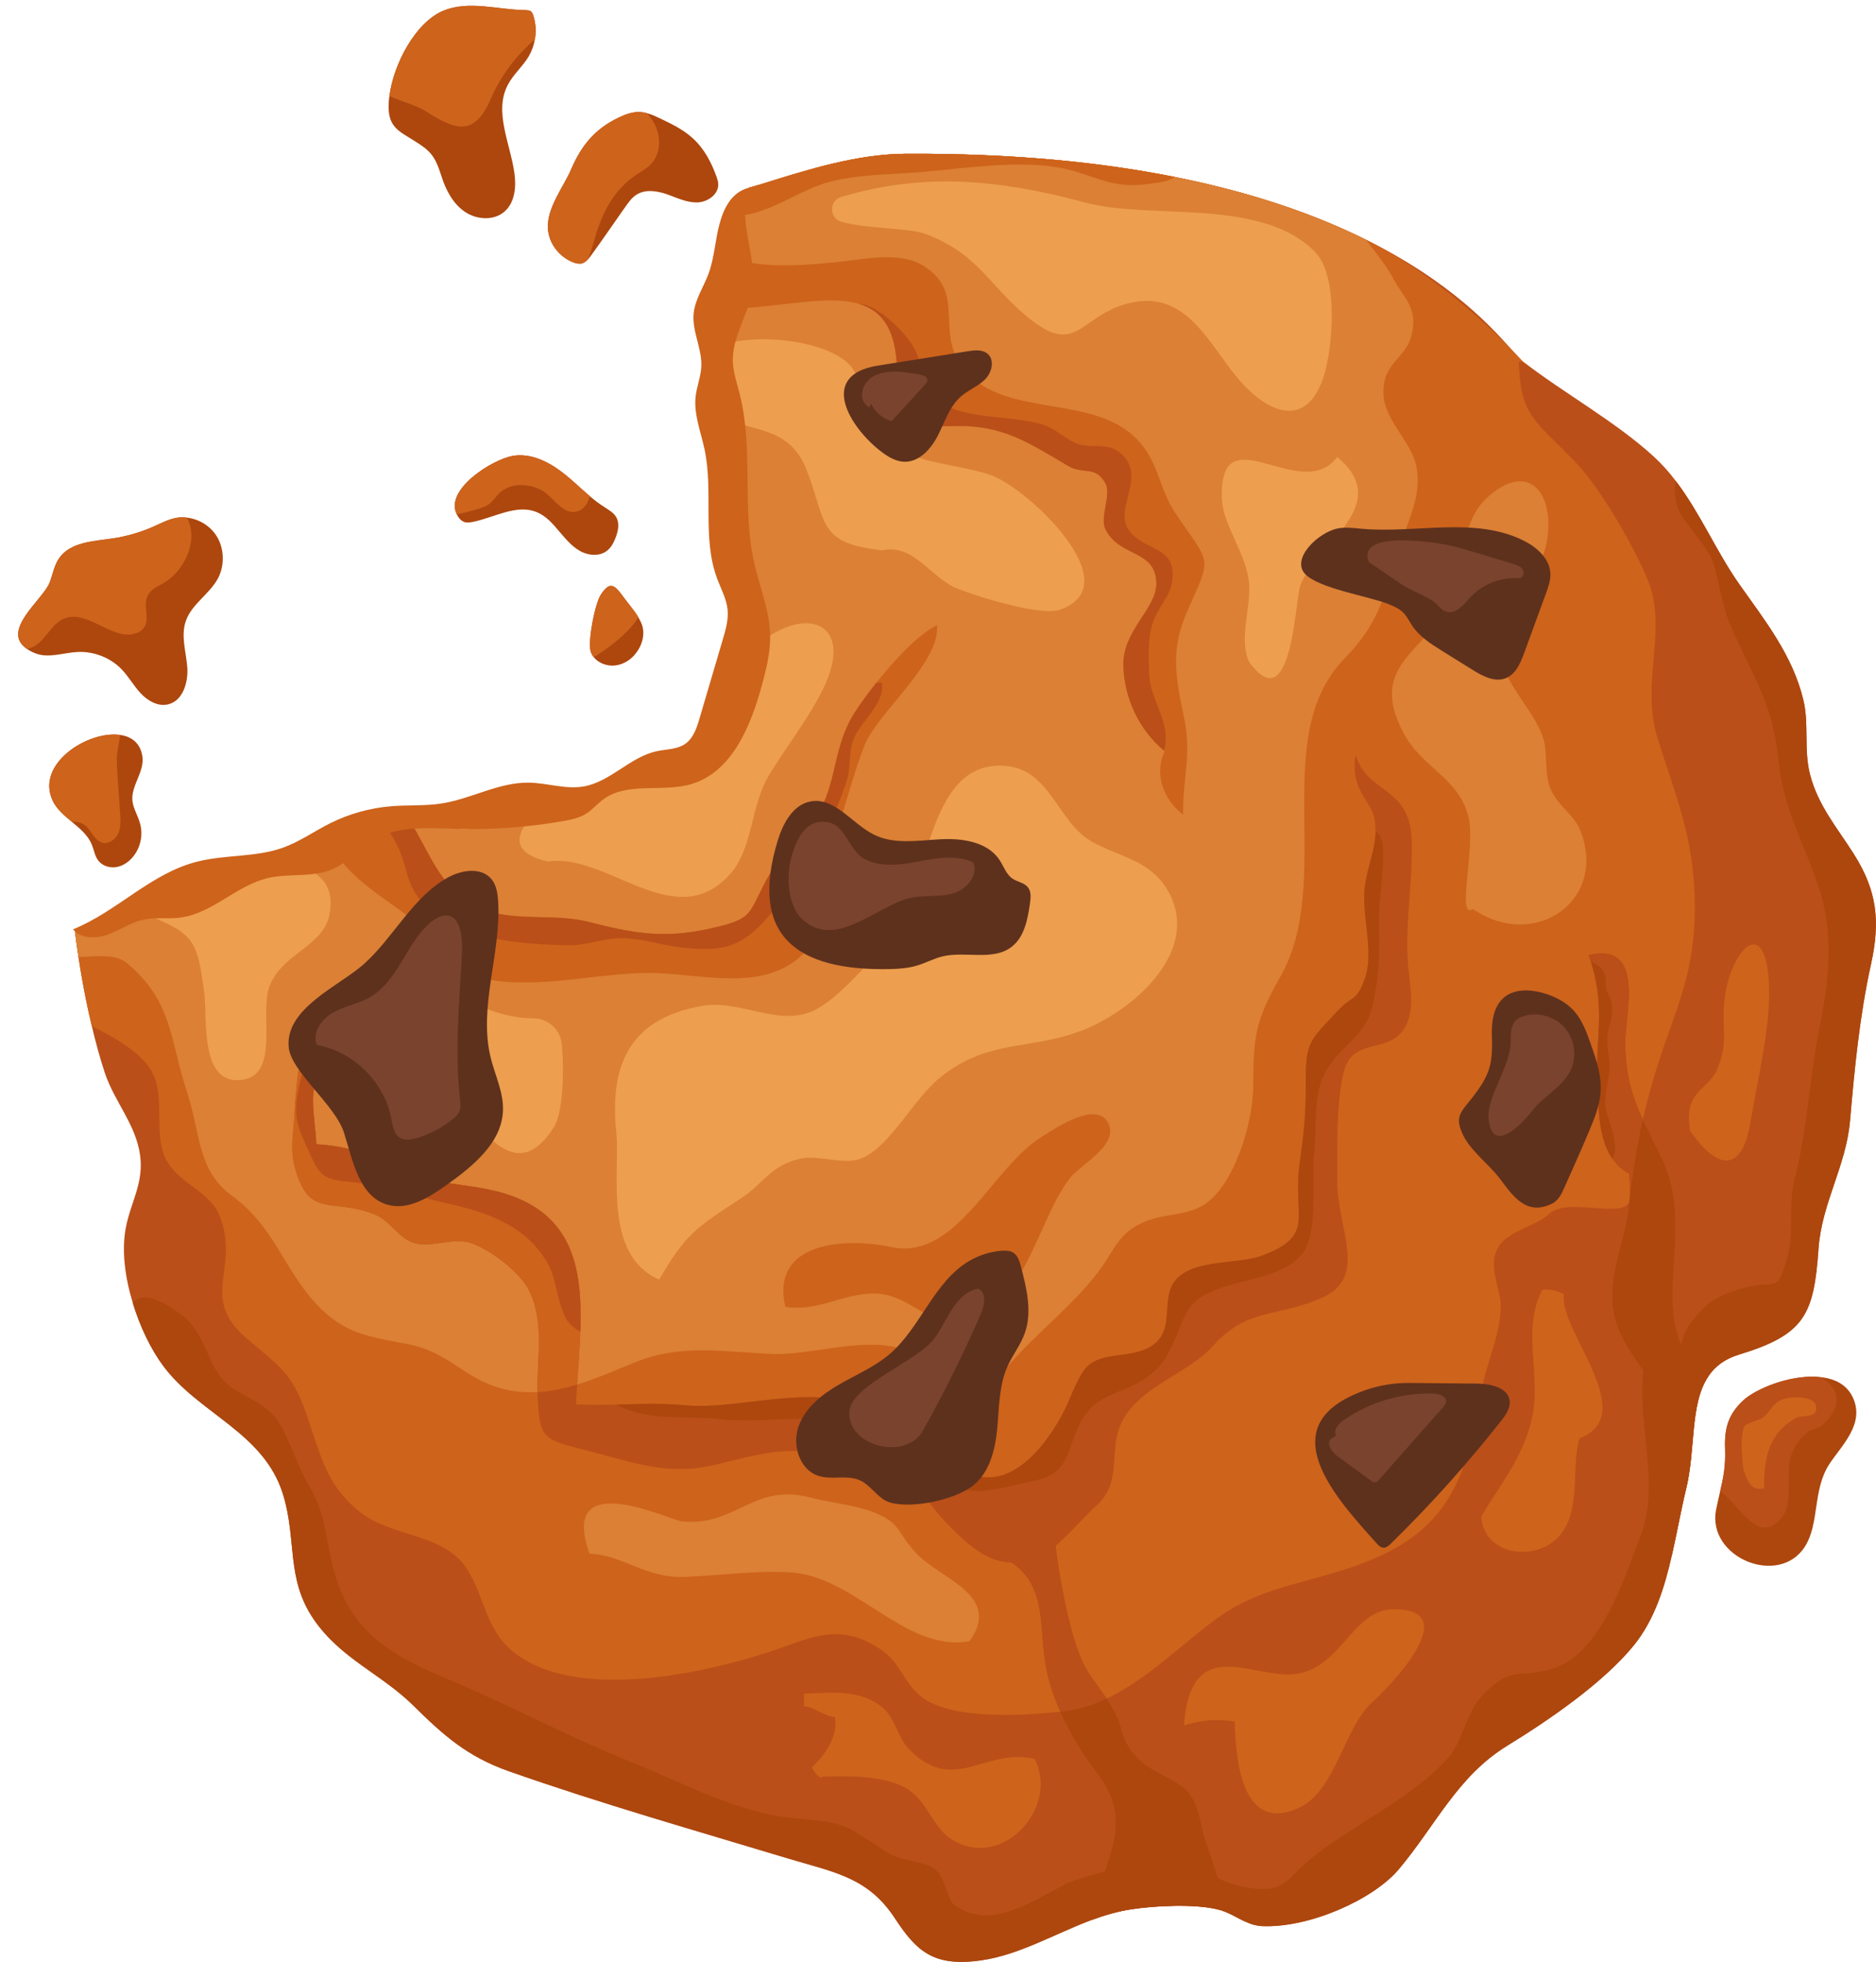
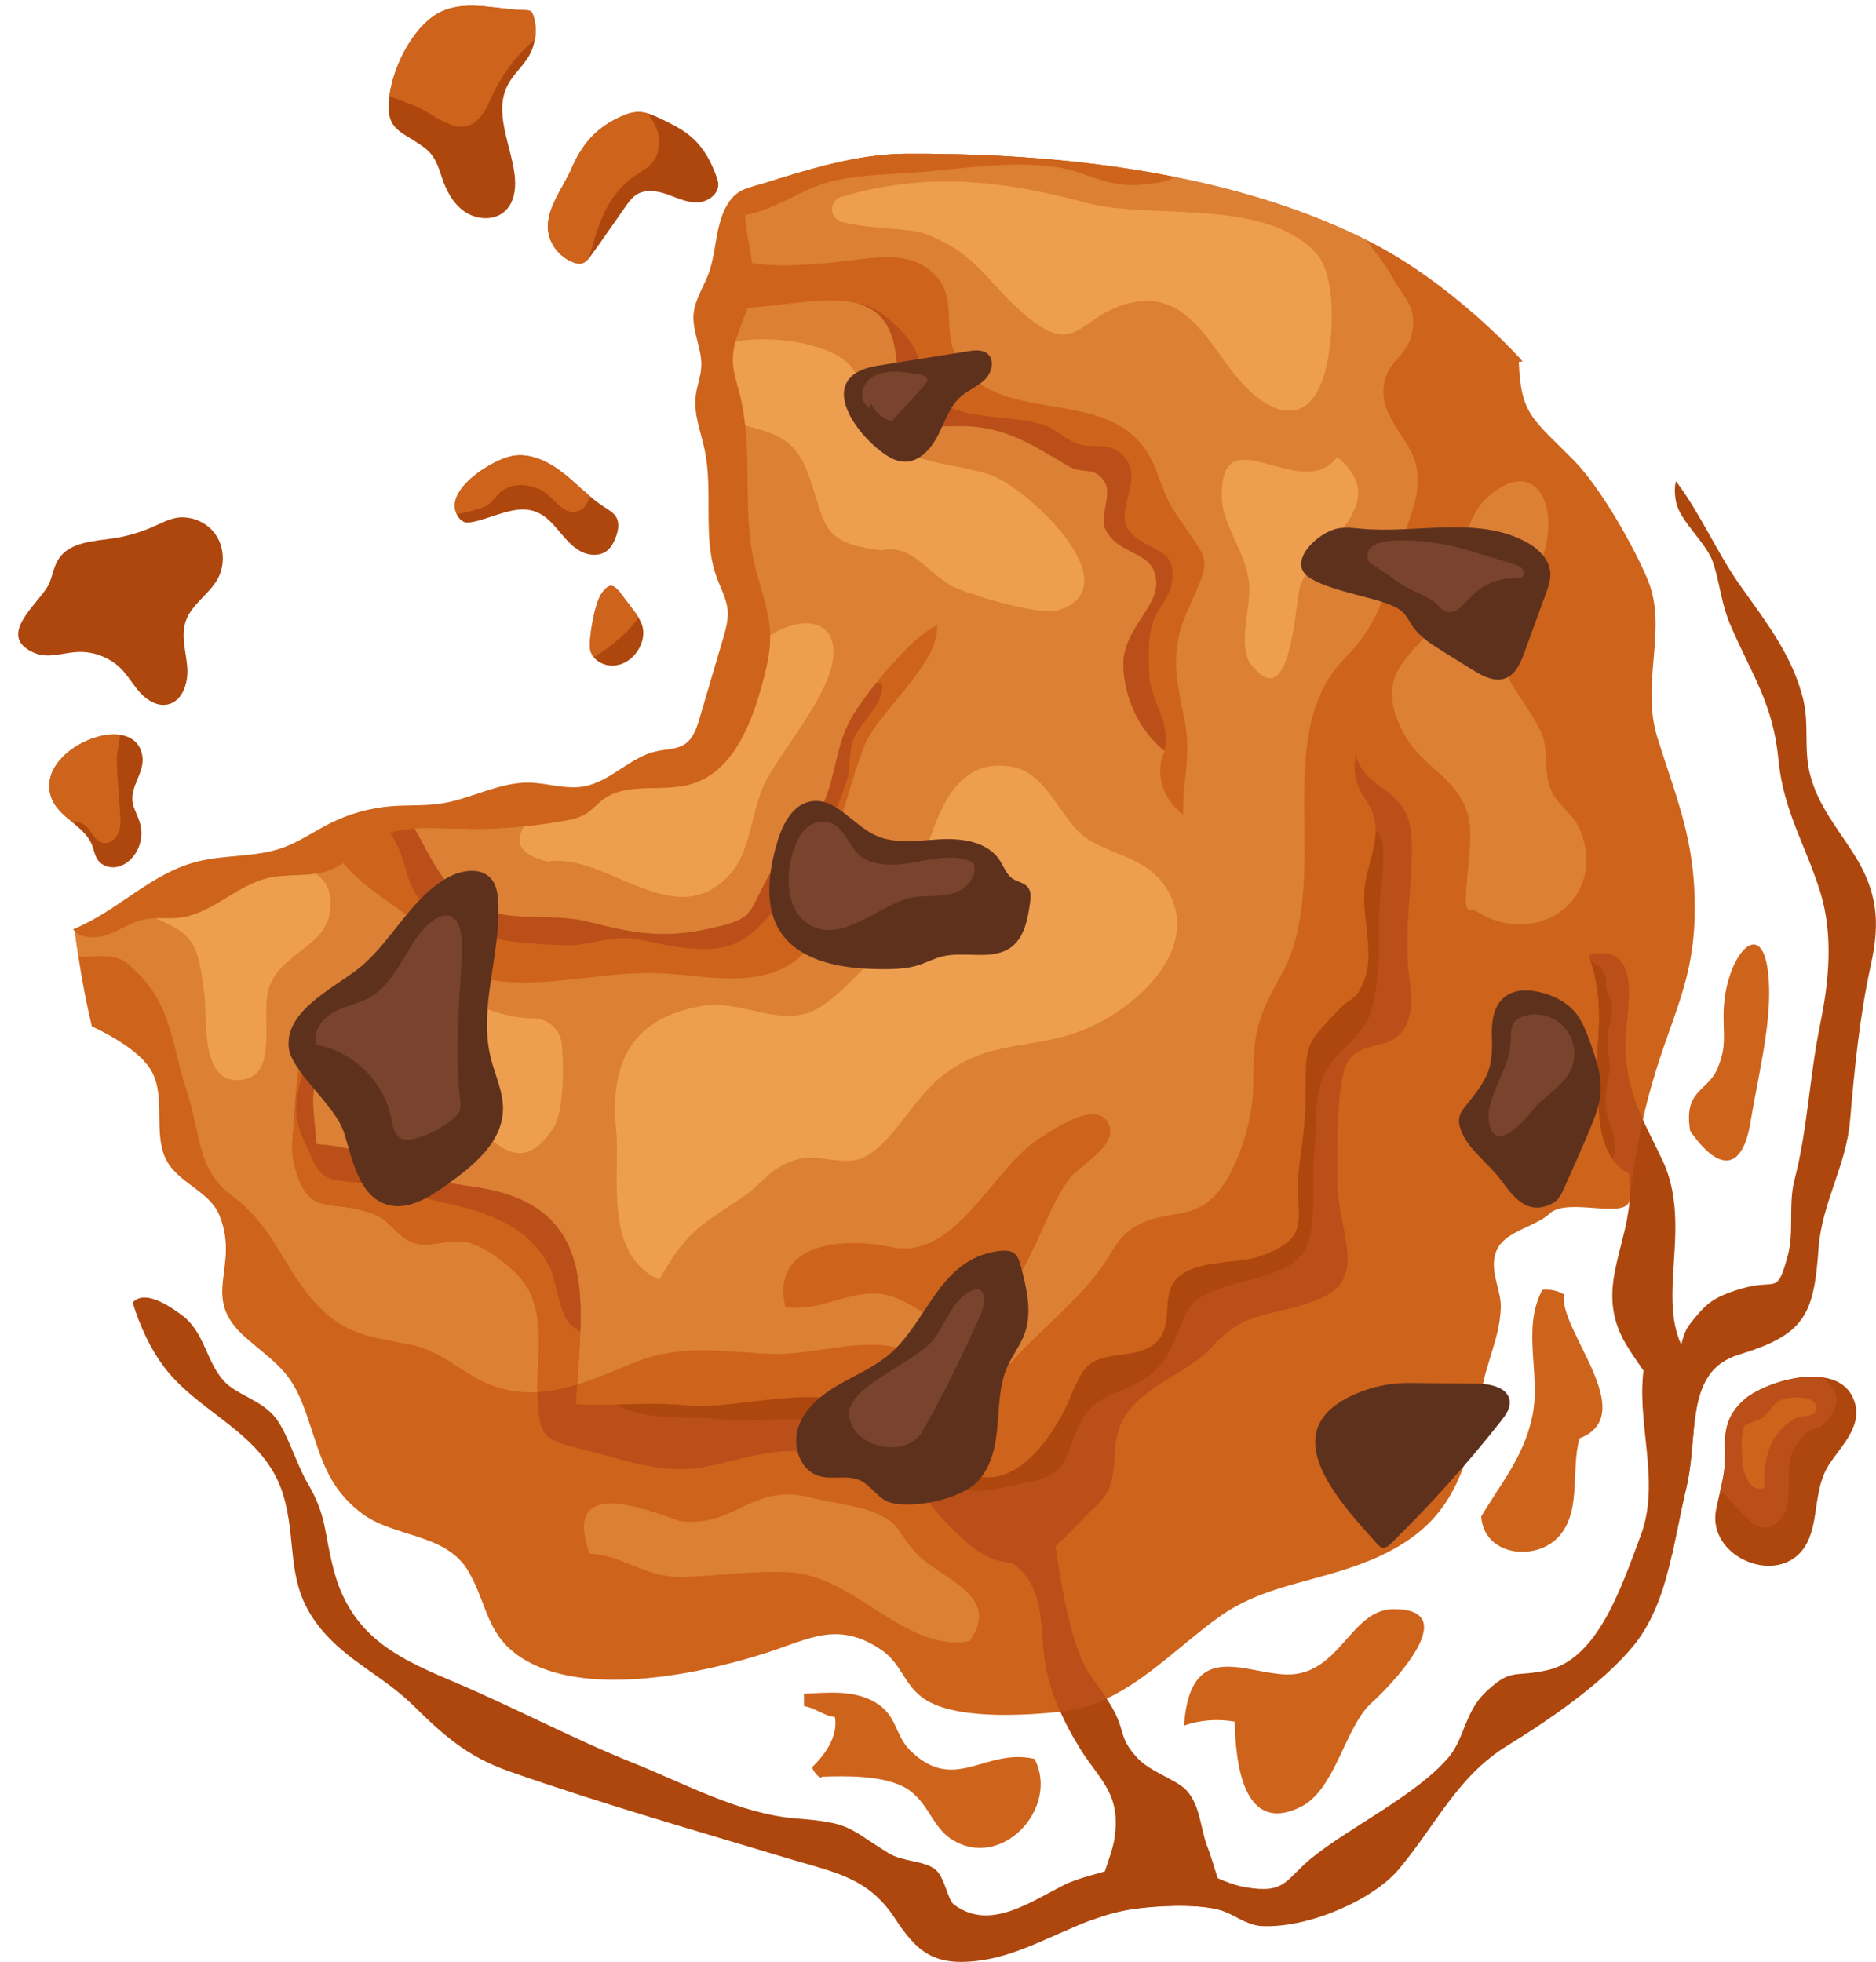
<svg xmlns="http://www.w3.org/2000/svg" height="849.7" preserveAspectRatio="xMidYMid meet" version="1.0" viewBox="-6.7 -2.5 812.7 849.7" width="812.7" zoomAndPan="magnify">
  <defs>
    <clipPath id="a">
-       <path d="M 25 64 L 805.969 64 L 805.969 847.219 L 25 847.219 Z M 25 64" />
-     </clipPath>
+       </clipPath>
    <clipPath id="b">
      <path d="M 50 205 L 805.969 205 L 805.969 847.219 L 50 847.219 Z M 50 205" />
    </clipPath>
  </defs>
  <g>
    <g clip-path="url(#a)" id="change1_1">
      <path d="M 796.352 367.324 C 789.082 355.859 781.047 346.578 777.5 333.223 C 774.605 322.41 777.086 311.297 774.543 300.719 C 769.875 281.219 757.82 266.207 746.711 250.426 C 736.961 236.598 729.867 219.758 719.348 205.926 C 716.449 202.086 713.262 198.48 709.715 195.23 C 693.105 180.039 670.648 167.691 652.922 153.98 C 652.859 153.922 652.742 153.859 652.684 153.801 C 652.27 153.508 651.781 153.047 651.207 152.441 C 650.602 151.805 649.848 150.906 649.02 149.961 C 633.062 131.875 574.32 63.086 385.68 64.09 C 364.699 64.207 343.422 70.887 323.449 77.152 C 321.527 77.742 319.523 78.293 317.492 78.867 C 276.379 176.02 368.457 318.145 264.387 337.66 C 188.484 358.359 127.113 352.82 50.484 392.859 C 42.715 396.918 34.238 399.535 25.754 400.91 C 27.406 414.285 29.879 428.605 33.098 442.023 C 34.754 448.996 36.586 455.734 38.652 462 C 42.789 474.586 52.07 484.336 53.961 497.637 C 55.73 509.926 49.824 518.262 47.754 529.488 C 45.98 539.004 47.398 550.586 50.77 561.637 C 53.902 572.039 58.688 581.969 64.125 589.238 C 79.668 609.98 107.621 617.898 115.895 644.672 C 121.98 664.352 117.074 681.254 129.309 698.984 C 141.012 715.945 158.211 722.266 172.391 736.215 C 185.336 748.98 195.617 758.258 213.762 764.641 C 253.77 778.707 294.727 790.348 335.266 802.582 C 355.066 808.492 369.367 810.68 380.949 828.289 C 390.285 842.531 397.676 849.508 418.301 846.551 C 434.73 844.246 449.977 835.145 466.051 829.117 C 471.785 826.988 477.637 825.273 483.664 824.391 C 493.828 822.852 510.672 822.027 520.719 824.449 C 525.387 825.512 529.109 828.172 533.188 829.945 C 535.316 830.949 537.562 831.598 540.102 831.719 C 560.312 832.605 587.973 820.371 599.141 807.25 C 615.336 788.043 624.555 766.945 646.242 753.59 C 663.973 742.715 687.906 726.406 701.203 709.977 C 710.07 698.984 714.441 684.977 717.633 670.793 C 719.82 661.16 721.535 651.41 723.719 642.426 C 727.977 625.109 725.258 605.547 733.41 593.551 C 736.25 589.355 740.445 586.047 746.77 584.156 C 775.254 575.469 779.094 566.84 781.105 538.234 C 782.523 518.496 793.043 502.598 794.758 482.859 C 796.707 460.285 798.895 437.531 803.797 415.312 C 807.875 396.754 806.637 383.516 796.352 367.324" fill="#ba4f19" />
    </g>
    <g id="change2_1">
      <path d="M 711.367 317.207 C 703.863 293.391 715.918 270.105 707.172 248.773 C 701.203 234.293 686.605 208.645 675.32 197.121 C 657.293 178.801 652.094 177.203 651.266 154.215 C 651.738 154.215 652.328 154.156 652.922 153.98 C 652.859 153.922 623.254 120.234 585.016 101.32 C 544.828 81.348 482.305 63.559 385.68 64.09 C 364.699 64.207 343.422 70.887 323.449 77.152 C 321.527 77.734 319.523 78.293 317.492 78.867 C 276.383 176.02 368.457 318.145 264.387 337.66 C 188.484 358.359 127.113 352.82 50.484 392.859 C 42.715 396.922 34.238 399.535 25.754 400.91 C 26.207 404.559 26.711 408.262 27.305 412.004 C 28.781 421.988 30.734 432.273 33.098 442.023 C 42.316 446.34 54.609 453.488 59.043 461.586 C 65.129 472.695 59.633 488.18 65.129 499.469 C 70.27 509.988 84.039 513.238 88.355 523.875 C 97.574 546.746 79.312 559.039 99.82 576.887 C 113.59 588.824 119.5 591.422 125.762 609.211 C 132.324 627.828 134.273 640.414 149.227 652.355 C 163.645 663.82 186.574 661.102 196.445 678.418 C 204.895 693.25 203.949 707.258 222.035 717.188 C 249.574 732.312 297.387 722.445 325.691 713.227 C 344.074 707.258 356.07 699.633 374.449 711.629 C 383.848 717.773 384.438 726.285 392.652 732.551 C 405.711 742.539 436.645 740.523 452.695 738.875 C 453.402 738.801 454.059 738.711 454.703 738.637 C 461.043 737.934 466.996 735.859 472.672 733.199 C 490.754 724.691 505.941 708.793 521.605 697.684 C 538.566 685.625 557.301 683.379 576.922 676.938 C 618.348 663.348 628.039 642.309 634.953 600.879 C 637.199 587.051 643.051 576.945 643.465 563.707 C 643.699 555.609 637.316 546.156 642.461 537.527 C 646.598 530.613 659.008 528.426 664.621 523.105 C 672.305 515.777 698.145 526.031 699.254 517.215 C 700.961 503.637 702.801 492.258 704.984 482.508 C 714.324 440.781 727.383 427.426 727.504 390.965 C 727.562 361.355 719.762 343.859 711.367 317.207" fill="#ce631b" />
    </g>
    <g id="change3_2">
      <path d="M 533.188 829.945 C 529.109 828.172 525.387 825.512 520.719 824.449 C 510.672 822.027 493.828 822.852 483.664 824.391 C 477.637 825.277 471.785 826.988 466.051 829.117 C 468.062 816.59 474.855 801.578 476.039 794.133 C 479.113 774.57 470.012 768.836 461.504 755.363 C 454.352 744.016 447.613 729.715 445.84 715.707 C 443.652 698.273 446.137 681.727 428.109 672.094 C 427.875 669.609 428.109 667.188 428.109 664.766 C 435.973 662.164 442.117 658.027 449.562 656.668 C 450.508 672.328 455.711 702.707 461.973 716.652 C 465.637 724.867 471.371 729.832 476.039 738.816 C 480.887 748.211 478.109 750.281 486.086 758.969 C 491.879 765.172 503.637 768.426 507.773 773.445 C 513.449 780.301 513.391 789.758 516.285 797.145 C 519.477 805.184 520.895 814.344 525.801 821.848 C 527.988 825.219 530.527 827.816 533.188 829.945" fill="#ad470e" />
    </g>
    <g id="change1_2">
      <path d="M 472.672 733.199 C 466.996 735.859 461.043 737.934 454.703 738.637 C 454.059 738.711 453.402 738.816 452.695 738.875 C 449.387 731.43 446.844 723.508 445.84 715.707 C 443.652 698.273 446.137 681.727 428.109 672.094 C 427.875 669.609 428.109 667.188 428.109 664.766 C 435.973 662.164 442.117 658.027 449.562 656.668 C 450.508 672.328 455.711 702.707 461.973 716.652 C 464.812 722.977 468.828 727.41 472.672 733.199" fill="#ba4f19" />
    </g>
    <g id="change4_1">
      <path d="M 509.547 217.156 C 487.504 231.516 450.629 231.812 434.199 207.227 C 421.965 189.023 433.133 164.262 417.238 145.766 C 401.93 127.918 374.035 128.328 353.824 117.16 C 341.887 110.539 328.707 108.059 317.066 101.559 C 314.852 100.336 313.023 98.867 311.352 97.301 C 308.602 108.129 307.066 119.328 306.461 130.738 C 314.688 131.953 322.906 133.324 331.07 135.188 C 332.195 135.48 333.078 136.309 333.492 137.312 C 341.59 156.164 363.812 145.941 379.648 150.785 C 395.371 155.574 406.598 172.949 414.223 187.133 C 430.355 217.273 444.129 250.723 487.09 243.926 C 502.754 241.445 513.98 231.871 514.867 220.348 C 515.102 217.512 511.973 215.617 509.547 217.156" fill="#963708" />
    </g>
    <g id="change4_2">
      <path d="M 291.945 326.906 C 292.512 333.035 293.102 339.051 292.957 344.949 C 292.402 367.34 277.23 368.762 270.715 388.719 C 264.008 409.273 272.754 436.18 257.574 451.129 C 239.957 468.473 188.758 505.227 220.527 531.801 C 231.633 518.812 230.328 498.332 239.141 482.73 C 245.113 472.156 256.805 466.859 263.266 456.824 C 270.918 444.945 269.699 430.391 272.688 417.48 C 274.91 407.883 277.746 394.711 284.723 387.551 C 297.574 374.363 310.395 379.195 313.113 357.422 C 314.812 343.832 305.832 335.512 302.918 324.625 C 302.363 322.547 302 320.422 301.707 318.281 C 298.973 321.5 295.68 324.348 291.945 326.906" fill="#963708" />
    </g>
    <g id="change3_3">
      <path d="M 733.41 593.551 C 725.258 605.547 727.977 625.109 723.719 642.426 C 721.535 651.41 719.82 661.16 717.633 670.793 C 714.383 654.363 719.465 634.742 717.277 618.371 C 715.031 601.531 706.168 593.789 697.777 579.84 C 682.055 553.543 702.562 534.277 699.016 505.789 C 684.656 497.93 686.016 478.016 685.246 463.18 C 684.539 447.992 689.293 432.43 681.523 411.176 C 706.344 405.383 697.242 436.469 697.363 449.59 C 697.539 471.102 704.867 481.738 713.496 500 C 729.395 533.742 702.977 572.098 733.41 593.551" fill="#ad470e" />
    </g>
    <g id="change1_3">
      <path d="M 699.254 517.215 C 699.551 513.551 699.488 509.75 699.016 505.789 C 696.062 504.195 693.758 502.066 691.984 499.586 C 691.926 499.469 691.867 499.406 691.746 499.289 C 685.129 489.656 685.84 474.883 685.246 463.18 C 684.656 450.062 688.086 436.703 684.066 419.625 C 683.594 417.734 683.121 415.844 682.41 413.895 C 682.176 413.008 681.879 412.062 681.523 411.176 C 706.344 405.383 697.242 436.469 697.363 449.59 C 697.48 463.418 700.555 472.754 704.984 482.508 C 702.801 492.258 700.848 503.625 699.254 517.215" fill="#ba4f19" />
    </g>
    <g id="change5_1">
      <path d="M 606.883 199.543 C 604.934 188.965 593.23 179.863 592.641 168.457 C 591.93 154.332 602.391 153.152 604.871 142.395 C 607.594 130.398 601.445 126.793 596.777 117.988 C 594.297 113.199 589.684 107.41 585.016 101.32 C 564.035 90.922 537.027 81.051 502.219 74.137 C 470.309 67.754 431.895 63.855 385.68 64.09 C 364.699 64.207 343.422 70.887 323.449 77.152 C 321.527 77.734 319.523 78.293 317.492 78.867 C 276.383 176.02 368.457 318.145 264.387 337.66 C 188.484 358.359 127.113 352.82 50.484 392.859 C 42.715 396.922 34.238 399.535 25.754 400.91 C 26.207 404.559 26.711 408.262 27.305 412.004 C 34.871 411.766 43.145 410.406 48.285 414.66 C 68.086 431.148 66.785 447.52 74.113 469.801 C 80.434 489.066 78.602 504.312 93.91 515.484 C 112.172 528.957 115.719 546.215 129.902 561.816 C 142.371 575.469 153.305 576.414 170.266 579.723 C 186.516 582.855 193.254 592.961 207.438 597.926 C 213.762 600.109 220.086 600.762 226.23 600.465 C 232.023 600.109 237.754 598.812 243.309 597.156 C 252.234 594.438 260.742 590.598 268.723 587.406 C 288.992 579.367 307.02 583.09 328.176 583.918 C 345.195 584.57 369.07 575.82 385.5 582.324 C 409.852 591.898 406.363 616.48 429.707 589.414 C 443.359 573.578 459.668 561.875 471.016 545.684 C 476.219 538.176 478.227 531.734 487.977 527.184 C 498.555 522.219 508.84 524.996 517.762 517.078 C 529.285 506.855 536.141 482.27 536.199 468.383 C 536.32 446.691 536.852 440.016 547.961 420.512 C 571.602 378.965 542.703 316.793 575.621 282.871 C 592.641 265.379 592.996 253.5 601.27 229.742 C 604.754 219.758 609.012 210.715 606.883 199.543" fill="#db8035" />
    </g>
    <g id="change1_4">
      <path d="M 604.816 360.586 C 603.809 337.773 585.016 341.145 580.645 324.359 C 577.926 339.961 587.379 343.625 588.797 352.488 C 589.094 354.262 589.211 355.977 589.211 357.57 C 589.152 365.371 586.078 371.695 584.66 380.68 C 582.77 392.973 588.738 409.223 584.723 420.867 C 580.996 431.68 579.344 428.254 572.723 435.406 C 560.078 448.938 558.953 448.703 558.953 467.789 C 559.012 480.199 558.188 488.004 556.355 501.062 C 553.047 524.641 563.742 532.562 539.629 541.484 C 529.582 545.148 510.141 542.727 502.457 552.062 C 496.43 559.336 501.629 571.211 494.773 578.305 C 486.855 586.578 473.086 582.203 464.988 588.703 C 460.793 592.016 457.012 603.242 454.352 608.504 C 446.43 623.988 429.113 646.918 408.844 633.207 C 405.004 630.605 404.234 620.676 400.395 618.02 C 394.484 614 388.75 616.422 382.84 614.176 C 375.219 611.223 364.816 605.488 357.254 603.895 C 336.449 599.52 309.68 608.09 289.996 606.141 C 280.305 605.195 270.316 605.605 260.449 605.844 C 254.48 605.961 248.629 606.02 242.84 605.727 C 244.316 569.91 253.414 529.488 215.062 515.484 C 198.984 509.633 182.676 511.523 167.191 504.434 C 153.48 498.168 147.453 494.207 130.316 493.086 C 130.137 486.289 128.422 477.777 129.016 471.219 C 129.43 466.312 135.277 449.883 134.156 447.047 C 126.945 428.727 122.691 461.113 122.336 463.18 C 121.863 466.492 120.977 476.477 120.859 480.32 C 120.562 487.707 118.906 495.035 120.918 502.598 C 127.121 525.887 136.578 515.836 155.727 523.52 C 162.582 526.297 165.656 533.449 172.273 535.695 C 179.426 538.176 189.234 533.508 196.562 535.637 C 205.25 538.176 218.664 548.461 222.625 556.617 C 229.48 570.859 225.582 586.758 226.23 601.941 C 227 621.562 228.652 620.855 249.281 626.172 C 264.469 630.074 279.656 635.57 296.203 633.207 C 312.039 630.961 337.984 619.73 353.234 630.547 C 358.199 634.094 364.461 634.98 370.43 633.797 C 386.094 630.664 392.652 645.797 402.105 655.84 C 417.828 672.566 428.172 678.711 445.25 670.793 C 451.336 668.016 462.684 654.539 468.004 649.871 C 479.879 639.41 473.32 625.996 478.992 614 C 486.5 597.984 507.773 592.605 518.297 580.902 C 533.777 563.59 545.242 568.492 565.574 559.746 C 586.555 550.766 572.43 529.785 572.605 508.449 C 572.664 497.516 571.777 464.305 577.809 456.324 C 583.48 448.762 594.117 452.012 600.324 444.742 C 607.117 436.703 603.988 424.531 603.277 415.371 C 601.859 396.578 605.582 378.551 604.816 360.586" fill="#ba4f19" />
    </g>
    <g id="change2_2">
      <path d="M 244.672 574.227 C 244.434 581.789 243.781 589.531 243.309 597.156 C 237.754 598.812 232.023 600.113 226.23 600.465 C 225.816 585.75 229.246 570.387 222.625 556.617 C 218.664 548.461 205.25 538.176 196.562 535.637 C 189.234 533.508 179.426 538.176 172.273 535.695 C 165.656 533.449 162.582 526.297 155.727 523.52 C 136.578 515.836 127.121 525.883 120.918 502.598 C 118.906 495.035 120.562 487.707 120.859 480.32 C 120.977 476.477 121.863 466.492 122.336 463.18 C 122.574 461.762 124.762 445.332 128.539 442.082 C 129.133 441.492 129.781 441.316 130.434 441.551 C 131.555 441.965 132.797 443.617 134.098 446.93 L 134.156 447.047 C 135.277 449.883 129.43 466.312 129.016 471.219 C 128.422 477.777 130.137 486.289 130.316 493.086 C 147.453 494.207 153.48 498.168 167.191 504.434 C 182.676 511.523 198.984 509.633 215.062 515.484 C 242.305 525.41 245.613 548.754 244.672 574.227" fill="#ce631b" />
    </g>
    <g id="change2_3">
      <path d="M 502.277 219.402 C 494.715 208.055 495.484 196.234 483.957 185.949 C 463.098 167.395 422.676 179.629 408.02 152.973 C 400.098 138.496 410.676 123.543 393.422 112.668 C 383.078 106.109 367.477 109.891 354.887 111.133 C 335.512 113.031 321.039 113.305 308.887 108.789 C 307.613 116.176 306.805 123.695 306.422 131.305 C 307.324 131.312 308.188 131.309 308.969 131.285 C 330.836 130.633 351.52 125.078 365.23 129.039 C 375.809 132.113 382.309 140.801 381.953 161.781 C 381.48 186.426 386.094 182.285 407.605 181.992 C 428.051 181.695 439.16 189.379 455.828 199.188 C 462.684 203.266 467.648 198.953 472.078 206.637 C 474.977 211.598 469.656 221.352 472.141 226.609 C 478.109 239.023 493.945 235.297 494.242 250.012 C 494.477 261.062 479.586 270.52 479.941 285.711 C 480.293 299.598 486.617 313.543 497.551 322.586 C 497.668 322.703 497.727 322.82 497.848 322.883 C 493.059 332.988 497.551 344.098 505.824 350.305 C 505.648 333.754 509.664 325.012 506.238 308.285 C 502.574 290.555 500.211 278.91 507.715 262.012 C 518.707 237.426 517.645 242.508 502.277 219.402" fill="#ce631b" />
    </g>
    <g id="change2_4">
      <path d="M 372.973 293.156 C 369.133 298 365.762 302.672 363.457 306.273 C 354.121 320.812 355.953 336.77 347.383 350.48 C 340.824 360.941 331.012 367.855 325.219 378.789 C 317.125 393.918 319.902 395.512 300.164 399.828 C 280.363 404.141 267.188 401.602 248.156 396.754 C 234.621 393.324 219.316 396.223 206.078 392.5 C 186.285 386.895 181.023 370.113 172.094 355.066 C 160 356.988 147.953 359.105 135.832 361.738 C 136.934 363.793 138.215 366.051 140.008 368.684 C 149.523 382.629 168.078 390.43 180.312 403.312 C 194.906 418.562 197.094 422.699 219.555 422.992 C 239.055 423.172 256.605 418.738 275.812 418.914 C 294.254 419.152 316.238 425.359 333.199 416.492 C 353.941 405.617 341.117 391.316 350.277 371.992 C 356.719 358.281 362.156 334.23 367.949 319.984 C 373.621 306.156 400.688 284.352 399.211 268.336 C 391.469 271.938 381.129 282.93 372.973 293.156" fill="#ce631b" />
    </g>
    <g id="change5_2">
      <path d="M 248.695 670.426 C 263.105 670.883 272.703 681.125 289.938 680.48 C 304.871 679.926 319.73 677.699 335.203 678.473 C 363.734 679.895 385.375 713.395 413.316 708.297 C 427.762 688.25 400.207 681.289 389.973 669.977 C 381.18 660.254 383.797 657.215 371.418 652.316 C 364.246 649.48 352.07 648.109 344.449 646.109 C 319.574 639.578 312.258 658.688 288.836 656.438 C 283.516 655.926 234.93 632.141 248.695 670.426" fill="#db8035" />
    </g>
    <g id="change5_3">
      <path d="M 631.391 391.215 C 658.137 409.648 690.406 387.305 677.656 356.566 C 675.113 350.434 667.977 346.246 665.094 339.355 C 661.895 331.715 664.199 323.18 661.418 315.941 C 655.645 300.906 639.234 289.289 643.465 270.504 C 646.746 255.926 661.285 248.43 663.68 230.277 C 666.352 210.02 654.809 197.156 637.41 213.148 C 624.027 225.449 628.461 248.426 619.359 262.457 C 607.426 280.855 586.828 287.5 601.223 314.805 C 609.363 330.254 624.801 333.887 629.383 350.977 C 632.82 363.828 623.969 396.074 631.391 391.215" fill="#db8035" />
    </g>
    <g id="change6_1">
      <path d="M 500.27 385.188 C 492.762 369.965 478.871 369.133 466.035 361.844 C 451.832 353.777 448.281 331.414 429.91 329.324 C 392.363 325.059 396.656 387.098 376.559 407.262 C 368.688 415.16 355.191 431.402 344.855 435.629 C 329.785 441.785 313.719 430.492 297.91 433.102 C 264.086 438.688 257.578 461.266 260.262 487.746 C 262.039 505.305 254.355 540.969 278.875 551.723 C 290.312 531.797 295.27 528.973 314.277 516.535 C 324.254 510.008 327.012 502.234 340.082 499.324 C 348.074 497.543 359.508 502.492 366.992 499.016 C 379.613 493.152 388.746 473.789 400.613 464.156 C 422.551 446.352 441.891 453.172 466.027 442.113 C 486.891 432.555 511.98 408.941 500.27 385.188" fill="#ed9e4f" />
    </g>
    <g id="change6_2">
      <path d="M 422.164 203.113 C 408.375 198.598 390.594 198.195 378.578 190.086 C 365.758 181.43 371.332 170.484 362.918 157.504 C 355.297 145.75 324.27 141.344 306.172 146.719 C 306.289 157.418 306.977 168.188 307.977 178.898 C 320.578 184.738 335.543 182.457 342.797 201.215 C 351.59 223.938 347.254 232.754 375.441 235.863 C 389.211 232.809 396.402 247.797 408.078 252.449 C 416.727 255.898 444.012 264.453 452.34 261.609 C 483.605 250.934 437.793 208.234 422.164 203.113" fill="#ed9e4f" />
    </g>
    <g id="change6_3">
      <path d="M 563.402 107.086 C 540.727 82.785 491.676 92.785 464.012 85.363 C 425.66 75.074 393.602 72.145 357.715 82.797 C 352.266 84.414 352.48 92.223 357.992 93.633 C 370.648 96.867 387.324 96.105 394.711 98.977 C 417.176 107.719 421.301 120.648 438.363 134.758 C 458.969 151.797 460.746 135.746 479.523 129.641 C 507.844 120.434 517.281 148.402 531.816 163.93 C 544.688 177.684 559.711 181.785 566.609 160.965 C 570.859 148.133 573.086 117.457 563.402 107.086" fill="#ed9e4f" />
    </g>
    <g id="change6_4">
      <path d="M 194.422 356.621 C 200.25 356.445 204.711 353.652 208.309 349.402 C 200.895 350.613 193.559 351.738 186.262 352.859 C 188.465 355.273 191.09 356.723 194.422 356.621" fill="#ed9e4f" />
    </g>
    <g id="change6_5">
      <path d="M 59.582 394.805 C 77.766 402.23 78.879 406.266 81.711 426.879 C 83.273 438.242 79.531 467.328 97.805 465.246 C 114.75 463.316 105.707 436.664 109.934 425.035 C 115.363 410.102 133.598 407.688 136.121 393.227 C 139.344 374.773 123.496 373.609 113.676 367.254 C 93.578 372.914 73.016 380.684 51.324 392.43 C 54.422 393.188 57.445 393.934 59.582 394.805" fill="#ed9e4f" />
    </g>
    <g id="change6_6">
      <path d="M 319.012 278.891 C 317.664 280.141 316.492 281.215 315.348 282.262 C 312.285 310.414 299.57 331.062 264.387 337.66 C 252.16 340.992 240.324 343.566 228.699 345.785 C 219.871 354.258 209.879 365.758 230.59 370.656 C 256.273 366.492 286.188 403.25 310.074 375.516 C 319.422 364.66 318.613 346.195 326.379 333.363 C 334.012 320.75 343.117 309.43 349.73 296.18 C 364.523 266.523 341.383 258.145 319.012 278.891" fill="#ed9e4f" />
    </g>
    <g id="change6_7">
      <path d="M 163.086 421.656 C 183.859 421.27 201.926 438.547 224.105 438.523 C 230.621 438.516 236.086 443.273 236.68 449.762 C 237.859 462.621 237.039 479.836 233.191 485.82 C 215.488 513.367 200.953 481.789 189.344 475.184 C 176.094 467.641 157.07 484.797 148.086 472.277 C 145.656 468.891 147.668 445.91 151.492 431.047 C 152.871 425.691 157.555 421.758 163.086 421.656" fill="#ed9e4f" />
    </g>
    <g id="change6_8">
      <path d="M 534.379 284.148 C 529.969 274.355 535.008 261.438 534.453 251.027 C 533.754 237.84 523.121 225.402 522.652 213.73 C 521.117 175.473 556.773 216.406 572.605 195.434 C 597.684 216.258 563.305 233.41 556.664 250.953 C 554.258 257.316 553.109 309.945 534.379 284.148" fill="#ed9e4f" />
    </g>
    <g id="change2_5">
      <path d="M 379.469 537.641 C 407.488 543.547 423.008 503.574 443.848 490.367 C 448.621 487.344 466.727 474.711 472.602 482.73 C 479.766 492.508 461.812 501.484 456.902 507.633 C 442.301 525.914 435.879 570.738 405.621 569.824 C 393.074 569.445 386.066 557.742 371.746 557.719 C 358.398 557.699 347.406 565.82 333.496 563.492 C 327.16 536.004 357.824 533.082 379.469 537.641" fill="#ce631b" />
    </g>
    <g clip-path="url(#b)" id="change3_1">
      <path d="M 796.352 367.324 C 789.082 355.859 781.047 346.578 777.5 333.223 C 774.605 322.41 777.086 311.297 774.543 300.719 C 769.875 281.219 757.82 266.207 746.711 250.426 C 736.961 236.598 729.867 219.758 719.348 205.926 C 718.695 208.289 718.695 211.188 719.348 214.73 C 720.941 223.418 732.941 232.699 735.656 241.801 C 738.73 251.965 738.969 258.996 743.105 268.629 C 752.559 290.438 761.367 302.195 763.73 326.488 C 765.914 348.945 775.551 363.539 781.812 383.754 C 787.605 402.25 785.656 422.52 781.812 441.078 C 777.145 463.949 776.379 486.582 770.703 508.449 C 767.926 519.148 770.586 530.906 767.809 541.191 C 762.902 559.215 763.141 550.941 747.477 555.672 C 734.891 559.453 732.172 562.406 725.492 570.801 C 718.578 579.484 725.199 591.305 705.695 588.234 C 701.441 612.816 713.141 638.703 703.98 662.812 C 696.301 683.086 686.016 715.531 664.148 720.73 C 649.078 724.336 648.488 719.43 636.965 730.305 C 627.688 739.051 627.922 750.457 620.535 758.969 C 606.234 775.398 578.043 788.812 561.438 802.289 C 549.91 811.742 550.324 817.887 532.832 814.875 C 521.723 812.984 503.695 803.23 498.141 793.125 C 492.766 806.305 466.762 807.43 453.938 814.047 C 438.336 822.086 421.668 833.668 406.539 822.379 C 403.82 820.371 402.641 810.621 398.562 807.25 C 393.949 803.352 384.199 803.824 378.41 800.219 C 360.09 788.93 362.098 786.98 338.223 785.09 C 313.695 783.199 289.289 769.664 267.305 760.918 C 242.012 750.812 216.125 737.043 190.773 726.285 C 167.367 716.359 145.914 707.258 138.059 678.121 C 133.387 660.805 135.219 654.602 126.473 639.766 C 121.863 631.848 118.023 618.785 112.996 611.988 C 106.676 603.656 95.918 601.883 90.188 595.5 C 82.562 587.051 81.973 574.582 72.223 567.191 C 64.715 561.637 55.613 556.379 50.77 561.637 C 53.902 572.039 58.688 581.969 64.125 589.238 C 79.668 609.98 107.621 617.898 115.895 644.672 C 121.98 664.352 117.074 681.254 129.309 698.984 C 141.012 715.945 158.211 722.266 172.391 736.215 C 185.336 748.98 195.617 758.258 213.762 764.641 C 253.77 778.707 294.727 790.348 335.266 802.582 C 355.066 808.492 369.367 810.68 380.949 828.289 C 390.285 842.531 397.676 849.508 418.301 846.551 C 434.73 844.246 449.977 835.145 466.051 829.117 C 471.785 826.988 477.637 825.273 483.664 824.391 C 493.828 822.852 510.672 822.027 520.719 824.449 C 525.387 825.512 529.109 828.172 533.188 829.945 C 535.316 830.949 537.562 831.598 540.102 831.719 C 560.312 832.605 587.973 820.371 599.141 807.25 C 615.336 788.043 624.555 766.945 646.242 753.59 C 663.973 742.715 687.906 726.406 701.203 709.977 C 710.07 698.984 714.441 684.977 717.633 670.793 C 719.82 661.16 721.535 651.41 723.719 642.426 C 727.977 625.109 725.258 605.547 733.41 593.551 C 736.25 589.355 740.445 586.047 746.77 584.156 C 775.254 575.469 779.094 566.84 781.105 538.234 C 782.523 518.496 793.043 502.598 794.758 482.859 C 796.707 460.285 798.895 437.531 803.797 415.312 C 807.875 396.754 806.637 383.516 796.352 367.324" fill="#ad470e" />
    </g>
    <g id="change2_6">
      <path d="M 506.215 744.863 C 513.105 742.445 520.82 741.863 528.191 743.152 C 528.555 760.098 531.441 792.293 556.512 780.234 C 572.012 772.781 575.738 745.398 587.695 734.805 C 594.352 728.906 628.887 693.98 596.645 694.477 C 578.176 694.762 573.59 723.426 550.426 722.73 C 532.211 722.188 508.824 707.258 506.215 744.863" fill="#ce631b" />
    </g>
    <g id="change2_7">
      <path d="M 349.289 766.992 C 360.398 766.621 374.855 766.523 384.324 771.188 C 395.273 776.586 396.465 788.344 405.625 794.168 C 427.234 807.91 452.469 780.449 441.484 759.297 C 420.027 754.328 407.094 774.57 387.738 755.777 C 380.863 749.105 382.117 740.418 372.426 734.781 C 363.102 729.355 352.289 730.578 341.555 731.074 C 341.578 731.207 341.621 736.32 341.598 736.473 C 346.215 736.992 350.102 740.645 355.02 741.188 C 356.277 749.641 351.121 756.996 345.07 762.961 C 346.852 767.086 349.543 768 349.289 766.992" fill="#ce631b" />
    </g>
    <g id="change2_8">
      <path d="M 634.973 654.328 C 636.156 670.828 656.816 673.602 667.105 664.441 C 679.031 653.82 673.523 634.508 677.566 620.477 C 704.297 610.125 668.316 573.332 670.836 558.109 C 667.527 556.312 665.113 555.895 661.469 556.105 C 652.445 573.004 660.82 592.465 657.199 610.516 C 653.613 628.387 643.094 640.453 634.973 654.328" fill="#ce631b" />
    </g>
    <g id="change2_9">
      <path d="M 725.508 487.344 C 737.98 505.219 748.156 504.762 751.66 483.32 C 754.641 465.078 760.09 443.637 759.703 425.812 C 758.941 390.512 741.113 410.043 740.035 434.484 C 739.559 445.355 741.688 450.363 737.121 460.742 C 732.973 470.176 722.508 469.645 725.508 487.344" fill="#ce631b" />
    </g>
    <g id="change2_10">
      <path d="M 385.68 64.09 C 364.699 64.207 343.422 70.887 323.449 77.152 C 321.527 77.734 319.523 78.293 317.492 78.867 C 315.797 82.875 314.293 86.949 313.027 91.098 C 314.902 90.824 316.855 90.578 318.957 90.035 C 332.195 86.664 341.77 78.57 355.066 75.672 C 368.242 72.836 380.242 73.074 393.836 71.891 C 412.922 70.234 439.637 65.922 458.781 71.656 C 470.484 75.199 477.16 79.102 490.871 77.152 C 494.477 76.617 499.207 76.383 502.219 74.137 C 470.309 67.754 431.895 63.855 385.68 64.09" fill="#ce631b" />
    </g>
    <g id="change1_5">
      <path d="M 372.973 293.156 C 369.133 298 365.762 302.672 363.457 306.273 C 354.121 320.812 355.953 336.77 347.383 350.48 C 340.824 360.941 331.012 367.855 325.219 378.789 C 317.125 393.918 319.902 395.512 300.164 399.828 C 280.363 404.141 267.188 401.602 248.156 396.754 C 234.621 393.324 219.316 396.223 206.078 392.5 C 186.285 386.895 181.023 370.113 172.094 355.066 C 168.527 355.633 164.961 356.23 161.398 356.836 C 163.332 359.742 165.023 362.68 166.305 365.609 C 169.91 373.941 169.262 380.09 175.762 387.77 C 181.555 394.566 186.812 397.699 195.086 400.598 C 209.211 405.5 224.812 406.625 239.352 406.918 C 247.387 407.035 253.949 404.082 261.75 403.848 C 270.613 403.609 279.301 406.801 287.988 407.805 C 305.836 409.875 314.285 408.16 326.164 394.508 C 334.441 385.055 339.051 375.422 346.023 365.551 C 351.695 357.57 357.191 344.867 360.148 335.527 C 361.922 329.738 360.855 323.711 362.809 318.273 C 365.762 309.996 376.695 302.672 375.336 293.332 C 374.566 293.215 373.738 293.156 372.973 293.156" fill="#ba4f19" />
    </g>
    <g id="change1_6">
      <path d="M 493.117 265.969 C 490.398 273.121 490.871 281.633 491.109 289.254 C 491.523 300.246 499.266 308.402 498.199 319.336 C 498.082 320.457 497.906 321.582 497.551 322.586 C 486.617 313.543 480.293 299.598 479.941 285.711 C 479.586 270.52 494.477 261.066 494.242 250.012 C 493.945 235.297 478.109 239.02 472.141 226.609 C 469.656 221.352 474.977 211.602 472.078 206.637 C 467.648 198.953 462.684 203.266 455.828 199.188 C 439.16 189.379 428.051 181.695 407.605 181.992 C 386.094 182.285 381.48 186.426 381.953 161.781 C 382.309 140.801 375.809 132.113 365.23 129.039 C 373.68 129.277 386.742 142.574 389.758 149.133 C 394.602 159.711 391.113 166.684 402.992 173.066 C 413.75 178.918 430.887 177.559 443.832 181.047 C 450.449 182.762 453.996 187.191 459.492 189.496 C 465.875 192.098 472.73 188.789 478.52 193.633 C 491.051 204.094 474.562 218.336 483.012 228.09 C 490.461 236.598 503.578 234.234 500.98 249.953 C 499.973 255.922 495.305 260.297 493.117 265.969" fill="#ba4f19" />
    </g>
    <g id="change1_7">
      <path d="M 244.672 574.227 C 243.547 573.695 242.305 572.809 240.828 571.566 C 235.215 566.66 234.684 552.301 231.078 545.621 C 221.738 528.188 204.012 522.398 186.398 518.555 C 172.215 515.422 159.391 510.754 144.973 509.395 C 133.445 508.332 131.969 507.031 127.184 496.395 C 122.453 485.758 120.031 481.68 122.691 469.031 C 124.699 459.637 127.062 451.184 128.539 442.082 C 128.719 441.078 128.895 440.074 129.016 439.07 C 129.547 440.016 130.035 440.832 130.434 441.551 C 132.77 445.758 132.324 446.988 130.492 447.164 C 131.613 447.223 132.855 447.105 134.098 446.93 L 134.156 447.047 C 135.277 449.883 129.43 466.312 129.016 471.219 C 128.422 477.777 130.137 486.289 130.316 493.086 C 147.453 494.207 153.48 498.168 167.191 504.434 C 182.676 511.523 198.984 509.633 215.062 515.484 C 242.305 525.41 245.613 548.754 244.672 574.227" fill="#ba4f19" />
    </g>
    <g id="change3_4">
      <path d="M 592.523 368.562 C 592.523 363.836 592.344 359.523 589.211 357.57 C 589.152 365.371 586.078 371.695 584.66 380.68 C 582.77 392.973 588.738 409.223 584.723 420.867 C 580.996 431.68 579.344 428.254 572.723 435.406 C 560.078 448.938 558.953 448.703 558.953 467.789 C 559.012 480.199 558.188 488.004 556.355 501.062 C 553.047 524.641 563.742 532.562 539.629 541.484 C 529.582 545.148 510.141 542.727 502.457 552.062 C 496.43 559.336 501.629 571.211 494.773 578.305 C 486.855 586.578 473.086 582.203 464.988 588.703 C 460.793 592.016 457.012 603.242 454.352 608.504 C 446.43 623.988 429.113 646.918 408.844 633.207 C 405.004 630.605 404.234 620.676 400.395 618.02 C 394.484 614 388.75 616.422 382.84 614.176 C 375.219 611.223 364.816 605.488 357.254 603.895 C 336.449 599.52 309.68 608.09 289.996 606.141 C 280.305 605.195 270.316 605.605 260.449 605.844 C 273.688 613.23 289.289 610.57 304.773 612.109 C 317.301 613.41 329.949 611.871 342.184 612.051 C 351.047 612.227 356.957 616.305 365.406 618.371 C 374.332 620.559 379.297 621.742 386.742 626.941 C 394.363 632.32 401.223 640.004 410.441 642.543 C 419.188 644.969 430.711 640.828 439.457 639.234 C 457.363 636.102 454.469 626.469 461.68 613.055 C 468.062 601.117 478.758 601.531 489.16 594.676 C 500.922 586.992 501.688 576.59 507.422 565.773 C 515.637 550.352 545.895 554.781 557.301 540.719 C 564.805 531.441 561.199 507.504 562.617 496.098 C 563.977 484.812 561.91 472.754 567.227 462.234 C 572.664 451.422 584.07 447.105 587.441 434.754 C 590.395 423.879 591.16 411.055 590.691 399.648 C 590.277 388.777 592.465 378.965 592.523 368.562" fill="#ad470e" />
    </g>
    <g id="change3_5">
      <path d="M 691.746 499.289 C 685.129 489.656 685.84 474.883 685.246 463.18 C 684.656 450.062 688.086 436.703 684.066 419.625 C 683.594 417.734 683.121 415.844 682.41 413.895 C 685.484 415.016 688.086 417.496 688.91 420.453 C 689.266 421.695 688.734 423.23 688.91 424.473 C 689.207 426.656 689.914 427.723 690.742 429.789 C 692.695 434.871 691.336 438.773 690.035 443.68 C 688.438 449.527 691.273 455.734 690.449 461.883 C 689.621 467.672 687.609 474.289 689.504 480.082 C 690.508 483.156 695.117 495.391 691.746 499.289" fill="#ad470e" />
    </g>
    <g id="change3_6">
      <path d="M 785.832 631.551 C 778.445 642.781 781.637 657.262 775.195 667.363 C 763.906 685.035 732.645 672.035 736.723 651.352 C 737.312 648.336 737.965 645.797 738.496 643.371 C 739.855 637.578 740.859 632.793 740.621 625.23 C 740.207 615.652 742.219 609.332 749.664 603.008 C 756.875 597.57 771 592.664 782.051 593.965 C 788.316 594.613 793.516 597.273 796.055 602.949 C 801.141 614.234 791.27 623.336 785.832 631.551" fill="#ad470e" />
    </g>
    <g id="change1_8">
      <path d="M 782.406 615.062 C 781.047 616.246 777.855 616.48 775.844 618.137 C 773.125 620.383 770.82 623.867 769.523 627.121 C 766.449 634.742 770.406 648.039 765.562 654.305 C 755.102 667.84 746.59 648.926 738.496 643.371 C 739.855 637.578 740.859 632.793 740.621 625.23 C 740.207 615.652 742.219 609.332 749.664 603.008 C 756.875 597.57 771 592.664 782.051 593.965 C 789.734 598.34 792.453 606.199 782.406 615.062" fill="#ba4f19" />
    </g>
    <g id="change2_11">
      <path d="M 748.641 634.211 C 750.062 638.234 751.773 643.637 757.543 642.098 C 757.387 629.145 759.441 618.504 771.07 611.762 C 774.062 610.027 781.445 612.203 779.895 606.023 C 778.945 602.25 770.125 602.395 767.129 603.105 C 760.891 604.578 760.988 608.438 756.805 611.598 C 755.863 612.305 749.664 614.094 749.098 615.051 C 746.777 618.996 748.23 632.375 748.641 634.211" fill="#ce631b" />
    </g>
    <g id="change7_1">
      <path d="M 209.09 387.77 C 208.887 384.395 208.344 380.836 206.184 378.234 C 201.801 372.957 193.254 374.25 187.262 377.59 C 171.945 386.129 163.914 403.473 150.824 415.141 C 140.336 424.488 116.754 434.176 118.367 451.082 C 119.383 461.75 138.527 475.93 142.375 488.238 C 146.133 500.273 148.891 515.582 160.961 519.215 C 169.934 521.914 179.059 516.203 186.691 510.77 C 198.137 502.625 210.723 492.461 211.199 478.422 C 211.461 470.598 207.766 463.258 205.887 455.656 C 200.426 433.547 210.477 410.504 209.09 387.77" fill="#5e311d" />
    </g>
    <g id="change8_1">
      <path d="M 171.383 407.262 C 166.289 415.418 161.82 424.672 153.477 429.453 C 148.496 432.305 142.609 433.234 137.598 436.031 C 132.582 438.824 128.391 444.773 130.547 450.09 C 146.391 452.875 159.844 466.168 162.82 481.977 C 163.395 485.047 163.875 488.613 166.531 490.258 C 168.629 491.551 171.336 491.117 173.703 490.438 C 179.43 488.801 184.816 485.988 189.438 482.23 C 190.621 481.262 191.797 480.184 192.367 478.762 C 192.996 477.191 192.801 475.426 192.609 473.746 C 190.199 452.344 192.289 432.086 193.422 410.781 C 194.586 388.926 182.758 389.031 171.383 407.262" fill="#7a432d" />
    </g>
    <g id="change7_2">
      <path d="M 415.047 640.742 C 422.094 634.98 424.445 625.285 425.305 616.223 C 426.164 607.16 426.023 597.738 429.707 589.414 C 431.895 584.469 435.359 580.133 437.195 575.047 C 440.547 565.77 438.062 555.52 435.555 545.98 C 434.969 543.754 434.242 541.324 432.309 540.078 C 430.812 539.109 428.91 539.078 427.133 539.219 C 422.195 539.621 417.348 541.16 413.086 543.684 C 397.734 552.777 392.164 572.535 378.562 584.078 C 372.051 589.605 364.023 592.965 356.637 597.246 C 349.242 601.531 342.074 607.258 339.234 615.312 C 336.391 623.367 339.637 633.992 347.746 636.676 C 353.371 638.531 359.496 636.32 365.09 638.344 C 370.613 640.344 373.391 646.742 379.055 648.305 C 388.852 651.008 407.438 646.961 415.047 640.742" fill="#5e311d" />
    </g>
    <g id="change8_2">
      <path d="M 392.996 617.309 C 402.277 600.82 410.707 583.852 418.238 566.492 C 419.867 562.738 420.785 557.152 416.992 555.609 C 407.617 557.418 403.957 568.449 398.68 576.406 C 391.566 587.133 361.32 597.336 361.188 609.391 C 361.02 624.375 385.906 629.906 392.996 617.309" fill="#7a432d" />
    </g>
    <g id="change7_3">
      <path d="M 438.578 381.77 C 436.984 379.777 434.082 379.496 431.965 378.078 C 429.203 376.23 428.141 372.762 426.312 369.984 C 421.039 361.988 409.988 360.465 400.426 361.008 C 390.863 361.551 380.73 363.277 372.113 359.098 C 362.512 354.445 355.09 342.77 344.578 344.586 C 336.891 345.914 332.516 354.055 330.234 361.512 C 317.707 402.488 338.078 418.18 379.117 417.211 C 383.062 417.117 387.043 416.785 390.816 415.625 C 394.445 414.512 397.828 412.648 401.516 411.746 C 411.504 409.305 423.418 413.855 431.559 407.578 C 437.074 403.324 438.477 395.727 439.48 388.836 C 439.836 386.414 440.105 383.676 438.578 381.77" fill="#5e311d" />
    </g>
    <g id="change8_3">
      <path d="M 414.848 371.004 C 406.652 367.148 397.078 369.613 388.156 371.152 C 381.484 372.301 373.594 372.805 367.488 369.336 C 361.375 365.859 359.375 355.156 352.336 353.688 C 342.59 351.652 338.301 360.719 336.117 368.832 C 333.855 377.227 334.348 390.285 341.602 396.328 C 356.371 408.621 374.02 388.836 388.594 386.211 C 394.48 385.152 400.676 386.102 406.398 384.371 C 412.125 382.645 417.34 376.438 414.848 371.004" fill="#7a432d" />
    </g>
    <g id="change7_4">
      <path d="M 589.641 665.906 C 590.438 666.797 591.371 667.75 592.57 667.82 C 593.848 667.895 594.926 666.938 595.844 666.043 C 612.887 649.383 628.848 631.617 643.594 612.895 C 645.602 610.344 647.703 607.387 647.281 604.164 C 646.516 598.32 638.855 596.805 632.961 596.746 L 604.027 596.469 C 597.531 596.406 591.012 597.406 584.879 599.551 C 542.254 614.449 572.223 646.473 589.641 665.906" fill="#5e311d" />
    </g>
    <g id="change8_4">
-       <path d="M 569.59 620.922 C 567.844 623.527 570.672 626.73 573.203 628.578 L 587.27 638.836 C 587.762 639.191 588.305 639.566 588.914 639.547 C 589.656 639.52 590.234 638.922 590.727 638.363 L 618.477 606.953 C 619.051 606.305 619.645 605.609 619.777 604.758 C 620.152 602.309 616.863 601.141 614.391 601.062 C 600.594 600.629 586.691 604.73 575.344 612.582 C 573.098 614.137 570.707 616.91 572.129 619.238 L 569.59 620.922" fill="#7a432d" />
-     </g>
+       </g>
    <g id="change7_5">
      <path d="M 421.145 150.738 C 418.887 148.801 415.527 149.16 412.59 149.629 L 373.508 155.867 C 347.516 160.016 361.328 182.719 375.266 193.262 C 378.141 195.434 381.418 197.379 385.02 197.488 C 391.586 197.684 396.715 191.832 399.684 185.969 C 402.648 180.105 404.695 173.453 409.656 169.145 C 412.836 166.387 416.969 164.844 419.969 161.895 C 422.973 158.941 424.344 153.477 421.145 150.738" fill="#5e311d" />
    </g>
    <g id="change8_5">
      <path d="M 370.664 172.277 C 372.129 175.797 375.496 178.688 379.574 179.926 L 393.797 164.336 C 394.492 163.574 395.227 162.676 395.004 161.727 C 394.707 160.453 392.957 159.953 391.488 159.684 C 385.102 158.52 378.082 157.426 372.34 160.109 C 366.594 162.797 364.355 171.035 369.961 173.926 L 370.664 172.277" fill="#7a432d" />
    </g>
    <g id="change7_6">
      <path d="M 594.625 259.074 C 596.938 259.996 599.309 260.973 601.086 262.715 C 602.805 264.398 603.816 266.648 605.168 268.641 C 608.348 273.328 613.301 276.461 618.113 279.457 L 631.129 287.562 C 635.523 290.301 640.797 293.133 645.609 291.23 C 649.957 289.512 652.008 284.641 653.613 280.25 L 662.984 254.625 C 664.031 251.77 665.09 248.816 664.934 245.781 C 664.609 239.414 659.094 234.523 653.391 231.676 C 632.238 221.098 606.891 228.602 583.332 226.527 C 579.828 226.219 576.273 225.695 572.82 226.379 C 564.418 228.039 552.547 239.383 558.648 246.051 C 564.395 252.328 586.332 255.77 594.625 259.074" fill="#5e311d" />
    </g>
    <g id="change8_6">
      <path d="M 614.961 258.492 C 616.477 259.891 617.742 261.719 619.695 262.383 C 623.855 263.801 627.379 259.336 630.367 256.113 C 635.391 250.699 642.836 247.629 650.211 247.922 C 650.949 247.953 651.734 248.004 652.383 247.645 C 653.664 246.934 653.637 244.938 652.703 243.805 C 651.77 242.676 650.281 242.195 648.879 241.77 L 633.484 237.105 C 627.754 235.367 621.992 233.621 616.062 232.793 C 609.715 231.906 581.199 227.926 586.301 240.977 C 586.242 240.824 599.141 249.691 600.02 250.293 C 604.766 253.547 610.34 255.027 614.961 258.492" fill="#7a432d" />
    </g>
    <g id="change7_7">
      <path d="M 665.777 518.742 C 668.414 517.426 669.805 514.531 671.008 511.844 C 674.676 503.637 678.34 495.434 681.828 487.148 C 684.148 481.641 686.414 475.965 686.723 469.996 C 687.086 462.98 684.711 456.141 682.375 449.516 C 680.637 444.594 678.824 439.543 675.402 435.605 C 671.793 431.457 666.648 428.887 661.344 427.457 C 655.801 425.965 649.328 425.805 644.91 429.473 C 640.125 433.445 639.371 440.445 639.605 446.66 C 640.055 458.551 638.438 463.336 631.516 472.367 C 626.281 479.195 623.117 480.891 627.191 489.25 C 630.492 496.023 638.527 501.961 643.066 508.004 C 648.676 515.469 654.559 524.352 665.777 518.742" fill="#5e311d" />
    </g>
    <g id="change8_7">
      <path d="M 647.754 448.547 C 647.781 445.375 647.676 441.809 649.883 439.535 C 650.902 438.48 652.297 437.871 653.707 437.469 C 660.023 435.664 667.312 437.934 671.484 443.012 C 675.656 448.086 676.473 455.68 673.48 461.523 C 669.887 468.535 661.98 472.215 657.176 478.457 C 652.305 484.777 639.672 497.641 638.176 482.09 C 637.242 472.379 647.668 459.656 647.754 448.547" fill="#7a432d" />
    </g>
    <g id="change2_12">
      <path d="M 24.938 400.008 C 28.445 404.199 35.02 404.113 40.148 402.23 C 45.277 400.344 49.891 397.059 55.223 395.855 C 60.469 394.676 65.965 395.613 71.301 394.938 C 85.191 393.18 95.719 381 109.348 377.797 C 118.41 375.664 128.305 377.652 136.914 374.113 C 144.27 371.09 149.551 364.473 156.527 360.656 C 166.77 355.055 179.176 356.129 190.844 356.469 C 206.305 356.922 221.809 355.809 237.047 353.16 C 240.602 352.543 244.23 351.805 247.277 349.879 C 249.969 348.176 252.031 345.648 254.59 343.754 C 265.094 335.98 280.148 340.785 292.688 337.121 C 310.41 331.941 318.578 311.891 323.414 294.07 C 325.305 287.105 327.066 279.996 326.941 272.781 C 326.754 261.945 322.348 251.688 319.988 241.113 C 314.656 217.23 319.781 191.848 313.734 168.133 C 312.531 163.406 310.879 158.719 310.766 153.84 C 310.535 143.605 317.023 134.461 318.938 124.402 C 321.871 109.004 312.531 93.738 317.492 78.867 C 310.367 80.828 306.984 87.234 305.031 94.363 C 303.078 101.492 302.82 109.055 300.266 115.992 C 298.113 121.824 294.348 127.199 293.781 133.391 C 293.074 141.109 297.496 148.551 297.109 156.289 C 296.895 160.648 295.156 164.805 294.66 169.145 C 293.77 176.996 296.961 184.656 298.574 192.395 C 302.391 210.719 297.41 230.504 303.945 248.043 C 305.621 252.543 308.051 256.871 308.504 261.652 C 308.91 265.949 307.676 270.215 306.453 274.352 L 296.348 308.637 C 295.141 312.734 293.715 317.145 290.227 319.613 C 286.684 322.121 281.98 321.949 277.738 322.867 C 266.215 325.367 257.711 336.141 246.086 338.133 C 238.262 339.473 230.352 336.582 222.414 336.469 C 209.398 336.281 197.438 343.488 184.574 345.5 C 177.402 346.621 170.082 346.105 162.848 346.684 C 153.645 347.418 144.586 349.938 136.328 354.066 C 129.473 357.492 123.141 362.02 115.93 364.617 C 104.152 368.859 91.094 367.605 78.945 370.621 C 58.648 375.66 44.312 392.133 24.938 400.008" fill="#ce631b" />
    </g>
    <g id="change3_7">
      <path d="M 5.004 278.559 C -6.727 270.621 11.906 257.305 14.805 249.785 C 16.184 246.266 16.734 242.469 18.805 239.434 C 23.637 232.258 33.711 231.914 42.266 230.672 C 48.27 229.773 54.133 228.051 59.652 225.633 C 62.965 224.184 66.207 222.391 69.797 221.77 C 71.312 221.492 72.762 221.492 74.281 221.699 C 79.25 222.254 84.012 225.012 86.84 229.223 C 90.496 234.672 90.773 242.195 87.734 247.988 C 84.078 254.82 76.281 259.168 73.797 266.48 C 71.59 272.828 73.867 279.66 74.418 286.285 C 74.973 292.91 72.555 301.121 66.07 302.57 C 61.793 303.605 57.309 301.051 54.27 297.809 C 51.234 294.566 49.098 290.633 45.992 287.391 C 41.16 282.352 34.055 279.594 27.086 279.867 C 20.805 280.145 14.32 282.766 8.523 280.422 C 7.145 279.867 5.973 279.246 5.004 278.559 C -6.727 270.621 5.973 279.246 5.004 278.559" fill="#ad470e" />
    </g>
    <g id="change3_8">
      <path d="M 53.91 353.965 C 55.426 359.004 54.184 364.801 50.734 368.801 C 48.871 371.008 46.32 372.664 43.488 373.078 C 40.66 373.492 37.555 372.457 35.832 370.18 C 34.383 368.25 34.035 365.695 33.141 363.488 C 31.484 359.211 27.828 356.312 24.238 353.277 C 21.066 350.652 17.891 347.965 16.164 344.375 C 8.508 328.367 31.414 313.809 45.352 315.809 C 50.391 316.5 54.254 319.465 55.012 325.332 C 55.84 331.887 50.043 337.82 50.664 344.305 C 51.012 347.688 53.012 350.652 53.91 353.965" fill="#ad470e" />
    </g>
    <g id="change3_9">
      <path d="M 259.863 230.68 C 259.105 232.609 258.07 234.543 256.484 235.855 C 253.238 238.613 248.203 238.199 244.547 236.129 C 240.82 234.059 238.129 230.609 235.367 227.434 C 232.68 224.191 229.711 220.883 225.777 219.293 C 216.945 215.707 207.355 221.711 198.039 223.57 C 196.797 223.777 195.555 223.984 194.383 223.57 C 193.277 223.156 192.383 222.262 191.762 221.297 C 191.555 220.949 191.348 220.605 191.141 220.191 C 185.895 209.355 206.734 196.453 215.43 194.938 C 223.156 193.625 230.883 197.422 237.023 202.18 C 241.164 205.355 244.891 209.082 248.824 212.395 C 250.824 214.117 252.965 215.773 255.172 217.152 C 256.965 218.328 258.969 219.43 260.141 221.297 C 261.863 224.055 261.105 227.645 259.863 230.68" fill="#ad470e" />
    </g>
    <g id="change2_13">
      <path d="M 248.824 212.395 C 247.789 216.051 245.648 219.156 241.648 219.227 C 236.195 219.363 232.332 211.98 227.711 209.703 C 221.984 206.871 214.461 206.461 209.562 211.152 C 207.977 212.738 206.805 214.672 204.941 215.98 C 203.559 216.949 201.902 217.5 200.246 217.98 C 197.281 218.879 194.246 219.707 191.141 220.191 C 185.895 209.355 206.734 196.453 215.43 194.938 C 223.156 193.625 230.883 197.422 237.023 202.18 C 241.164 205.355 244.891 209.082 248.824 212.395" fill="#ce631b" />
    </g>
    <g id="change2_14">
      <path d="M 44.523 358.449 C 43.285 361.141 40.316 363.281 37.488 362.453 C 34.035 361.418 32.934 357.07 30.105 354.934 C 28.449 353.691 26.379 353.277 24.238 353.277 C 21.066 350.652 17.891 347.965 16.164 344.375 C 8.508 328.367 31.414 313.809 45.352 315.809 C 44.938 319.535 43.836 323.605 43.902 326.227 C 44.043 334.094 44.871 341.961 45.352 349.758 C 45.559 352.723 45.699 355.762 44.523 358.449" fill="#ce631b" />
    </g>
    <g id="change2_15">
-       <path d="M 64.137 250.059 C 61.586 251.508 58.617 252.75 57.309 255.371 C 55.031 259.719 58.551 265.859 55.445 269.656 C 54.684 270.621 53.652 271.242 52.547 271.656 C 42.195 275.59 31.227 261.102 21.012 265.445 C 14.941 268 12.594 276.281 6.316 278.211 C 5.902 278.352 5.418 278.488 5.004 278.559 C -6.727 270.621 11.906 257.305 14.805 249.785 C 16.184 246.266 16.734 242.469 18.805 239.434 C 23.637 232.258 33.711 231.914 42.266 230.672 C 48.27 229.773 54.133 228.051 59.652 225.633 C 62.965 224.184 66.207 222.391 69.797 221.77 C 71.312 221.492 72.762 221.492 74.281 221.699 C 79.594 231.359 73.176 244.887 64.137 250.059" fill="#ce631b" />
-     </g>
+       </g>
    <g id="change3_10">
      <path d="M 224.988 14.582 C 224.574 17.137 223.68 19.621 222.367 21.898 C 219.746 26.312 215.605 29.762 213.262 34.316 C 207.188 45.91 214.363 59.641 216.156 72.543 C 216.984 78.477 216.363 85.238 211.812 89.172 C 207.117 93.242 199.598 92.691 194.492 89.102 C 189.387 85.516 186.352 79.648 184.488 73.648 C 181.656 64.746 179.656 62.746 172.41 58.262 C 165.996 54.258 161.441 52.395 161.648 43.148 C 161.648 41.84 161.785 40.457 161.992 39.078 C 163.785 25.277 173.238 7.199 185.316 2.164 C 196.426 -2.461 208.98 1.75 220.988 1.887 C 221.816 1.957 222.773 1.965 223.402 2.508 C 223.812 2.859 224.023 3.406 224.23 3.957 C 225.402 7.34 225.68 11.062 224.988 14.582" fill="#ad470e" />
    </g>
    <g id="change3_11">
      <path d="M 268.953 280.203 C 266.469 283.582 262.535 285.859 258.324 285.789 C 255.359 285.723 252.324 284.41 250.527 282.133 C 249.84 281.305 249.328 280.348 249.078 279.234 C 248.066 274.707 250.941 259.227 253.566 255.086 C 258.672 247.152 260.672 252.945 266.121 259.641 C 267.434 261.297 268.766 263.051 269.848 264.883 C 270.512 266.008 271.09 267.16 271.504 268.402 C 272.746 272.477 271.504 276.82 268.953 280.203" fill="#ad470e" />
    </g>
    <g id="change3_12">
      <path d="M 293.324 57.305 C 298.328 61.773 301.535 67.898 303.785 74.25 C 304.105 75.191 304.398 76.137 304.449 77.113 C 304.688 81.652 299.918 85.035 295.359 85.18 C 290.848 85.273 286.598 83.219 282.309 81.656 C 278.035 80.195 273.012 79.371 269.184 81.734 C 267.086 82.992 265.719 84.988 264.301 86.945 C 259.309 93.984 254.488 101.148 249.383 108.113 C 248.934 108.727 248.551 109.305 247.98 109.82 C 247.293 110.598 246.539 111.238 245.5 111.57 C 244.266 111.926 242.859 111.594 241.652 111.133 C 235.617 108.836 231.051 102.965 230.664 96.566 C 230.078 87.492 237.555 78.355 240.828 70.602 C 245.227 60.488 250.906 53.453 261.184 48.48 C 264.238 47.004 267.527 45.789 270.902 46.039 C 271.801 46.121 272.711 46.301 273.574 46.531 C 275.406 46.98 277.188 47.836 278.863 48.602 C 283.949 51.039 289.191 53.512 293.324 57.305" fill="#ad470e" />
    </g>
    <g id="change2_16">
      <path d="M 273.574 46.531 C 275.41 48.555 276.887 50.824 277.805 53.363 C 279.699 58.48 279.039 64.766 275.262 68.648 C 273.527 70.449 271.273 71.676 269.188 73.027 C 259.945 79.145 254.914 88.16 251.633 98.523 C 250.539 101.863 249.613 106.117 247.98 109.82 C 247.293 110.598 246.539 111.238 245.5 111.57 C 244.266 111.926 242.859 111.594 241.652 111.133 C 235.617 108.836 231.051 102.965 230.664 96.566 C 230.078 87.492 237.555 78.355 240.828 70.602 C 245.227 60.488 250.906 53.453 261.184 48.48 C 264.238 47.004 267.527 45.789 270.902 46.039 C 271.801 46.121 272.711 46.301 273.574 46.531" fill="#ce631b" />
    </g>
    <g id="change2_17">
-       <path d="M 269.848 264.883 C 269.367 265.711 268.746 266.539 268.125 267.367 C 264.121 272.477 258.941 276.496 253.566 280.203 C 252.539 280.91 251.562 281.582 250.527 282.133 C 249.84 281.305 249.328 280.348 249.078 279.234 C 248.066 274.707 250.941 259.227 253.566 255.086 C 258.672 247.152 260.672 252.945 266.121 259.641 C 267.434 261.297 268.812 263.023 269.848 264.883" fill="#ce631b" />
+       <path d="M 269.848 264.883 C 269.367 265.711 268.746 266.539 268.125 267.367 C 264.121 272.477 258.941 276.496 253.566 280.203 C 252.539 280.91 251.562 281.582 250.527 282.133 C 249.84 281.305 249.328 280.348 249.078 279.234 C 248.066 274.707 250.941 259.227 253.566 255.086 C 258.672 247.152 260.672 252.945 266.121 259.641 " fill="#ce631b" />
    </g>
    <g id="change2_18">
      <path d="M 224.988 14.582 C 216.848 21.551 210.25 30.371 205.945 40.25 C 198.668 56.957 190.695 53.914 177.52 45.562 C 173.379 42.941 167.168 41.492 161.992 39.078 C 163.785 25.277 173.238 7.199 185.316 2.164 C 196.426 -2.461 208.98 1.75 220.988 1.887 C 221.816 1.957 222.773 1.965 223.402 2.508 C 223.812 2.859 224.023 3.406 224.23 3.957 C 225.402 7.34 225.68 11.062 224.988 14.582" fill="#ce631b" />
    </g>
  </g>
</svg>